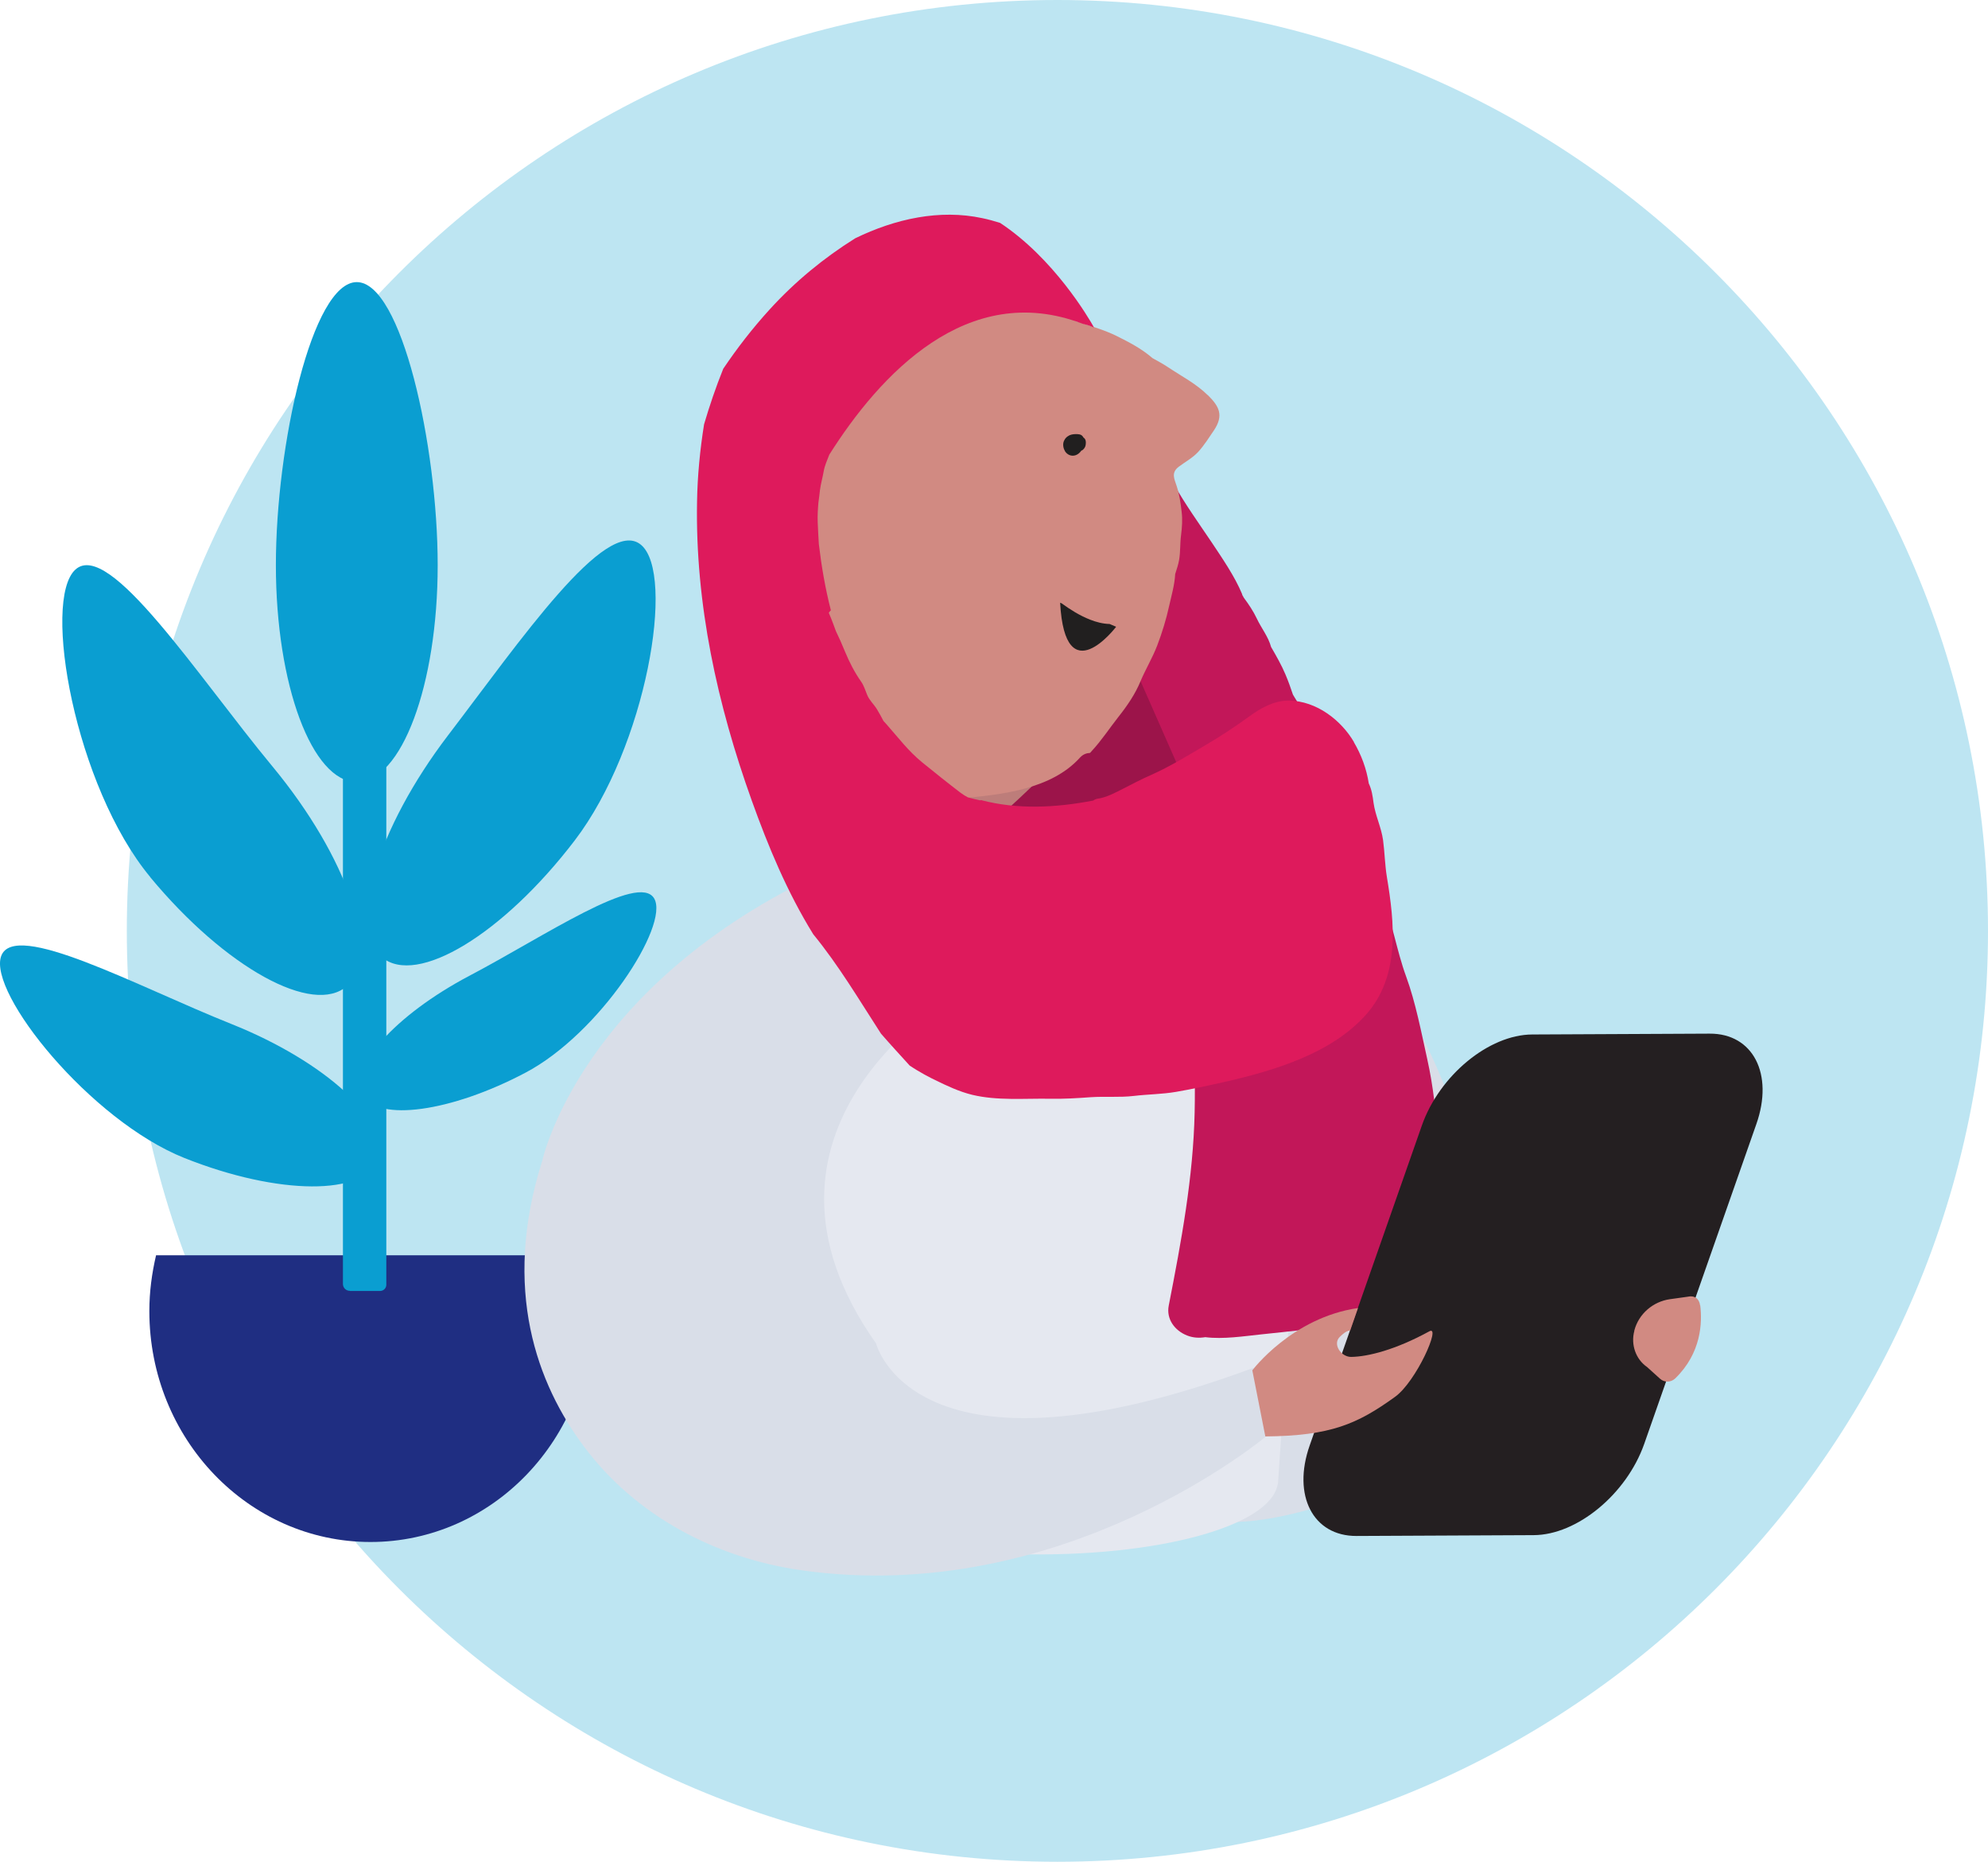
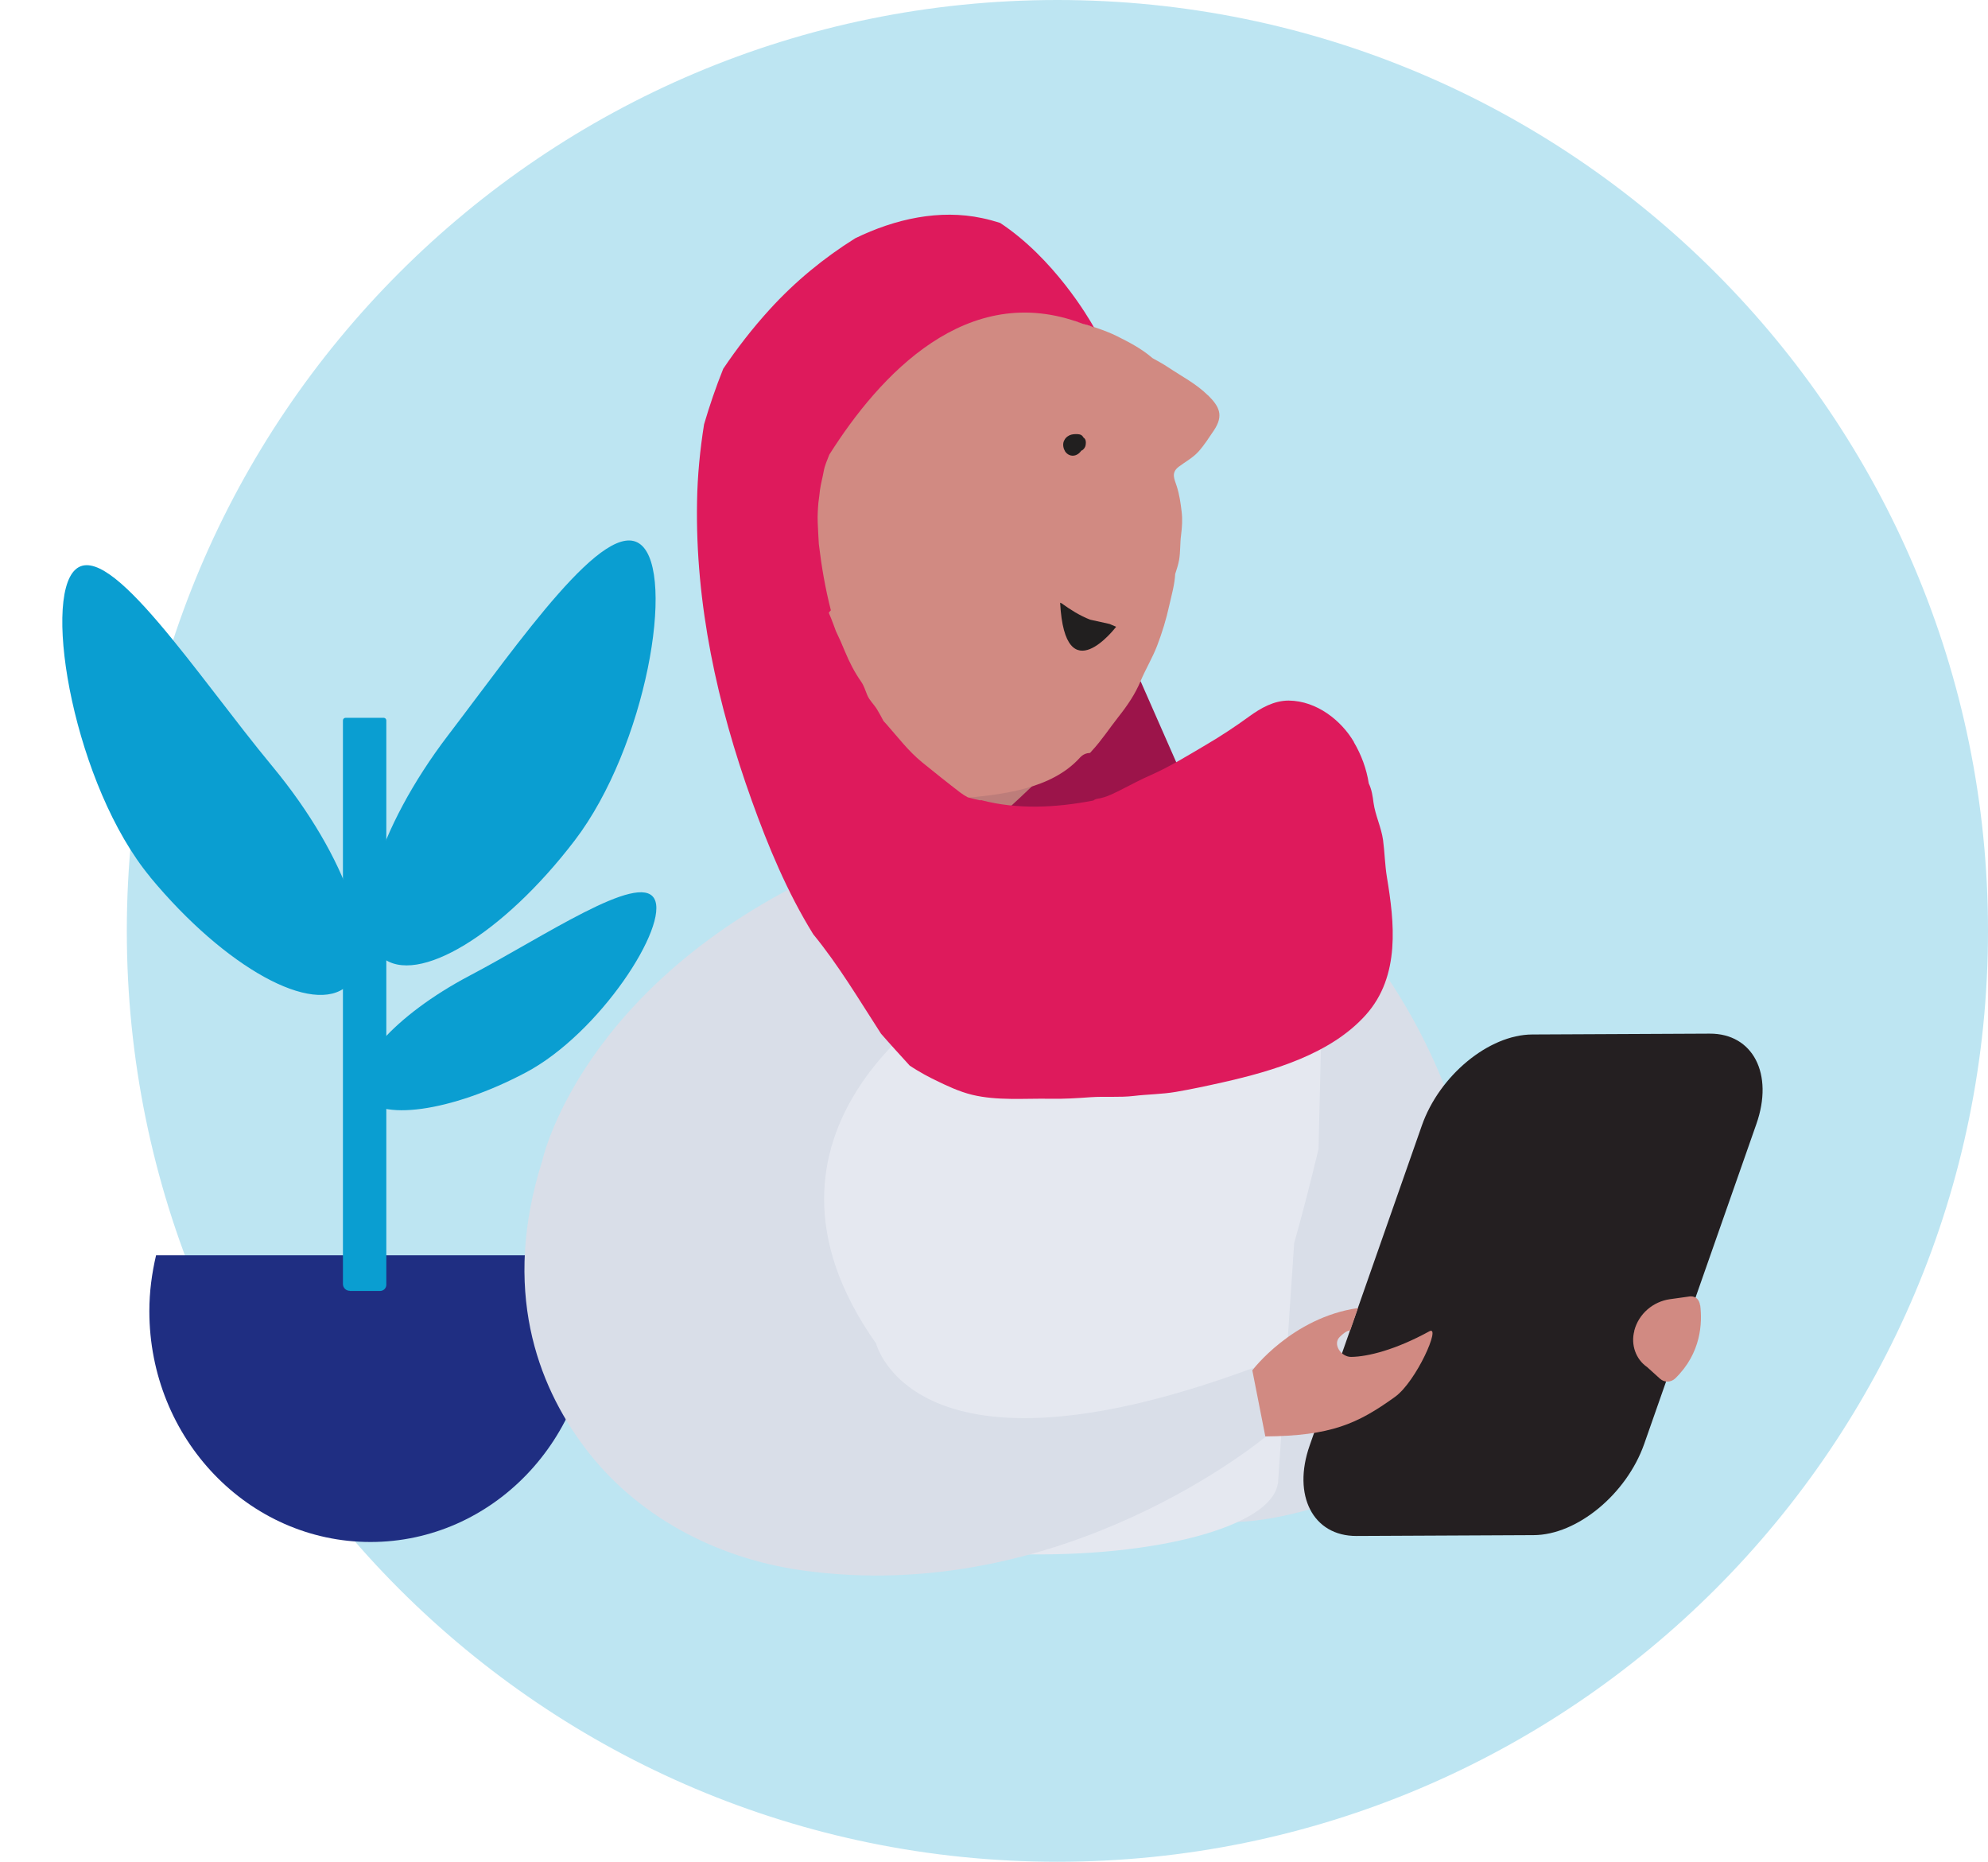
<svg xmlns="http://www.w3.org/2000/svg" viewBox="0 0 142.03 132.98">
  <defs>
    <style>.d{fill:#e5e8f0;}.e{fill:#bd7d7a;}.f{fill:#c21759;}.g{fill:#bde5f2;}.h{fill:#d18a82;}.i{fill:#de1a5c;}.j{fill:#d9dee8;}.k{fill:#241f21;}.l{fill:#1f2e82;}.m{fill:#211f1f;}.n{fill:#0a9ed1;}.o{fill:#9c144a;}</style>
  </defs>
  <g id="a" />
  <g id="b">
    <g id="c">
      <path class="g" d="M142.03,66.49c0,36.72-29.77,66.49-66.49,66.49S9.06,103.21,9.06,66.49,38.82,0,75.54,0s66.49,29.77,66.49,66.49" />
      <path class="l" d="M11.15,89.66c-.3,1.28-.48,2.61-.48,3.99,0,9.11,7.08,16.49,15.8,16.49s15.8-7.38,15.8-16.49c0-1.38-.18-2.71-.48-3.99H11.15Z" />
-       <path class="n" d="M19.71,40.37c0,8.55,2.59,15.49,5.78,15.49s5.78-6.93,5.78-15.49-2.59-20.22-5.78-20.22-5.78,11.66-5.78,20.22" />
      <path class="n" d="M32.02,52.51c-5.11,6.69-7.23,13.79-4.73,15.87,2.5,2.08,8.66-1.66,13.77-8.35,5.11-6.69,7.23-19.05,4.73-21.12-2.5-2.08-8.66,6.91-13.77,13.6" />
      <path class="n" d="M10.73,62.65c5.36,6.47,11.67,9.95,14.08,7.76,2.41-2.18,.02-9.19-5.34-15.66-5.36-6.47-11.67-16.25-14.08-14.07-2.41,2.18-.02,15.5,5.34,21.96" />
      <path class="n" d="M25,92.21h2.16c.24,0,.44-.2,.44-.44V51.46c0-.1-.08-.19-.19-.19h-2.72c-.1,0-.19,.08-.19,.19v40.25c0,.27,.22,.49,.49,.49" />
-       <path class="n" d="M13.17,82.71c6.72,2.68,12.92,2.71,13.85,.07,.93-2.64-3.77-6.96-10.49-9.64-6.72-2.68-15.52-7.48-16.45-4.84-.93,2.64,6.37,11.73,13.09,14.41" />
      <path class="n" d="M37.52,76.63c-5.31,2.8-10.51,3.51-11.61,1.6-1.1-1.91,2.31-5.73,7.62-8.53,5.31-2.79,12.11-7.43,13.21-5.52,1.1,1.91-3.9,9.66-9.22,12.45" />
      <path class="j" d="M95.19,64.81c15.18,16.53,10.46,37.45,10.46,37.45-12.15,7.42-18.56,6.41-18.56,6.41-3.71-28,8.1-43.86,8.1-43.86" />
      <path class="d" d="M94.53,67.76c-1.23-.58-2.49-1.1-3.77-1.57-3.82-1.39-8.97-2.56-14.07-3.18-.16,.59-1.01,1.05-2.87,1s-2.69-.54-2.82-1.14c-5.12,.37-10.33,1.3-14.2,2.5-1.31,.4-2.59,.87-3.85,1.39l-.34,14.3h0c.46,2.45,.94,4.72,1.42,6.81l.33,17.26h.02c.36,3.04,8.39,5.64,18.32,5.88,9.92,.24,18.07-1.98,18.58-4.99h.02l1.16-17.23c.58-2.05,1.16-4.29,1.74-6.72l.34-14.32Z" />
      <path class="e" d="M77.16,49.77c.32,5.62,4.47,10.29,4.47,10.29l-11.05,3.46-3.88-10.95,10.46-2.8Z" />
      <path class="j" d="M58.98,62.22c-17.54,8.1-20.24,20.69-20.24,20.69-2.92,9.22-.34,15.97,2.98,20.41,3.7,4.96,9.41,7.97,15.54,8.84,18.76,2.66,33.3-9.65,33.3-9.65l-1.01-4.81c-24.29,9-26.96-1.74-26.96-1.74-10.8-15.29,5.4-24.74,5.4-24.74" />
-       <path class="f" d="M94.57,53.98c-.31-.73-.79-1.36-1.12-2.08-.3-.64-.45-1.31-.85-1.91-.08-.12-.15-.25-.23-.38-.16-.48-.33-.96-.53-1.43-.29-.69-.66-1.33-1.03-1.97-.2-.74-.69-1.33-1.02-2.03-.25-.53-.58-1.02-.93-1.49-.03-.06-.06-.12-.1-.18-.01-.03-.02-.07-.03-.1-.51-1.23-1.41-2.54-2.15-3.65-.92-1.37-1.9-2.73-2.71-4.17-.16-.28-.36-.49-.59-.66l-.09-.16c-1.51-1.15-3.13-2.28-4.88-3.36l-3.39,10.64c.07,.31,.14,.61,.22,.91,.68,.98,2.23,3.39,3.87,6.94,.7,1.85,1,3.89,1.67,5.76,1.31,3.67,2.24,7.44,3.25,11.19,1.17,4.31,1.52,9.08,1.42,13.6-.1,4.64-.95,9.2-1.85,13.8-.19,.96,.42,1.79,1.31,2.14,.43,.17,.87,.19,1.3,.12,1.29,.16,2.76-.07,4-.2,1.05-.11,2.1-.22,3.16-.34,1.12-.13,2.22,.03,3.33,0,1.98-.05,4.52,.47,5.66-1.6,.91-1.64,1.06-4.03,.9-5.76-.37-3.99-.32-8.05-1.19-11.95-.43-1.94-.83-4.05-1.51-5.91-.69-1.88-.98-3.92-1.77-5.75-.44-1.02-.84-2.03-1.26-3.03-.26-.88-.54-1.74-.85-2.6-.55-1.51-1.37-2.92-2.01-4.4" />
      <path class="o" d="M70.94,58.67c.63-.27,10.55-10.01,10.55-10.01l4.14,9.41-14.69,.61Z" />
      <path class="h" d="M86.29,28.23c-.83-.82-1.85-1.34-2.84-2-.36-.24-.73-.44-1.11-.65-.02-.02-.04-.04-.06-.05-.75-.64-1.6-1.08-2.5-1.53-.81-.4-1.73-.68-2.6-.95-.07-.06-.13-.09-.18-.06-.06-.02-.12-.04-.18-.06-.57-.67-.8-1.06-1.3-1.21-.22-.16-.43-.31-.63-.45-1.18-.22-2.4-.35-3.63-.39-.55,.06-1.11,.16-1.69,.31-3,.8-5.16,2.37-7.31,4.45-.81,.78-1.66,1.53-2.5,2.29-.53,.81-1.1,1.62-1.62,2.47-.34,.55-.65,1.14-.97,1.72-.05,.17-.1,.33-.14,.5-.02,.07-.02,.14-.04,.21-.02,2.5,0,5,.26,7.44,.8,3.52,1.96,6.96,3.7,10.04,1.13,1.68,2.42,3.25,3.82,4.69,.44,.37,.91,.72,1.39,1.05,.81,.37,1.67,.65,2.5,.97,2.95-.26,6.46-.65,8.5-2.91,.21-.23,.46-.32,.71-.33,.04-.04,.09-.08,.12-.13,.7-.75,1.28-1.64,1.91-2.44,.64-.81,1.21-1.64,1.59-2.57,.36-.85,.85-1.66,1.18-2.52,.36-.94,.65-1.89,.86-2.85,.17-.75,.39-1.51,.43-2.27,.11-.34,.22-.67,.28-1.01,.1-.58,.06-1.18,.14-1.77,.07-.57,.11-1.11,.04-1.67-.07-.61-.16-1.23-.35-1.82-.16-.51-.43-.95,.14-1.39,.48-.36,.98-.62,1.39-1.06,.43-.47,.77-1.02,1.12-1.53,.74-1.1,.37-1.74-.44-2.54" />
-       <path class="m" d="M77.88,44.26c-.74-.29-1.42-.72-2.04-1.17l-.1-.04c.35,6.53,4,1.72,4,1.72l-.46-.2c-.48-.01-.97-.14-1.4-.31" />
+       <path class="m" d="M77.88,44.26c-.74-.29-1.42-.72-2.04-1.17l-.1-.04c.35,6.53,4,1.72,4,1.72l-.46-.2" />
      <path class="m" d="M77.4,31.23c-.04-.06-.09-.12-.16-.16-.07-.04-.15-.05-.24-.06,0,0-.01,0-.02,0-.18-.01-.39,0-.57,.08-.09,.05-.18,.1-.25,.18-.07,.07-.11,.15-.15,.23-.06,.14-.06,.28-.04,.41,.02,.12,.07,.24,.13,.34,.14,.21,.43,.38,.76,.26,.16-.06,.3-.18,.39-.32,.02-.01,.05-.02,.07-.03,.13-.09,.22-.23,.24-.36,.02-.12,.03-.26-.01-.37-.03-.08-.08-.14-.16-.19" />
      <path class="i" d="M96.73,53c-.89-1.52-2.64-2.94-4.66-2.96-1.06,0-1.99,.53-2.83,1.14-.99,.72-1.99,1.38-3.06,2.01-1.31,.77-2.58,1.56-3.98,2.18-.69,.3-1.32,.64-1.99,.98-.55,.28-1.19,.62-1.8,.7-.13,.02-.22,.07-.3,.13-2.71,.52-5.42,.65-8.02-.03-.02,0-.03,0-.05,.02-.3-.06-.6-.14-.9-.22-.18-.1-.35-.2-.52-.33-.93-.71-1.84-1.44-2.74-2.17-.99-.81-1.71-1.77-2.54-2.71-.07-.08-.15-.16-.22-.24-.15-.29-.31-.58-.48-.86-.22-.35-.52-.61-.68-.99-.14-.33-.23-.66-.43-.95-.49-.7-.84-1.39-1.17-2.18-.2-.49-.41-.97-.64-1.44-.11-.31-.23-.62-.35-.93-.05-.13-.11-.25-.16-.38,.05-.06,.09-.13,.15-.18-.4-1.56-.67-3.13-.86-4.73-.03-.52-.06-1.04-.08-1.54-.02-.48,.01-.95,.05-1.42,.04-.3,.08-.59,.11-.89,.06-.46,.19-.9,.27-1.36,.07-.4,.25-.79,.4-1.18,3.59-5.68,9.85-12.49,18.08-9.35,.07,.02,.15,.04,.22,.06,.21,.05,.41,.13,.61,.21-.4-.72-2.88-4.94-6.71-7.47-.42-.13-.84-.25-1.28-.34-3.04-.65-6.22,.05-9.07,1.44-2.24,1.4-4.3,3.09-6.12,5.09-1.22,1.34-2.32,2.76-3.31,4.23-.53,1.32-.98,2.64-1.37,3.97-.29,1.83-.47,3.67-.5,5.49-.14,7.36,1.46,14.56,3.9,21.36,1.19,3.32,2.54,6.56,4.4,9.57,1.82,2.22,3.28,4.69,4.84,7.1,.67,.77,1.36,1.52,2.05,2.28,.71,.48,1.49,.88,1.83,1.04,.84,.41,1.7,.82,2.64,1.05,1.8,.43,3.7,.25,5.57,.28,.97,.02,1.92-.04,2.89-.11,1.03-.07,2.04,.03,3.08-.09,1-.12,2.02-.12,3.01-.29,1.11-.19,2.23-.43,3.34-.68,3.59-.81,7.72-2.02,10.22-4.81,2.51-2.79,2.04-6.67,1.52-9.82-.15-.89-.16-1.79-.28-2.68-.13-.92-.55-1.74-.68-2.66-.06-.47-.13-.95-.34-1.38-.16-1.05-.54-2.06-1.06-2.94" />
      <path class="k" d="M96.9,109.71l12.67-.06c3.1-.01,6.64-2.93,7.9-6.52l8.01-22.84c1.26-3.58-.24-6.48-3.34-6.46l-12.67,.06c-3.1,.01-6.64,2.93-7.89,6.51l-8.01,22.84c-1.26,3.58,.24,6.48,3.34,6.47" />
      <path class="h" d="M90.39,102.6c4.68-.04,6.59-.89,9.28-2.83,1.52-1.1,3.31-5.15,2.45-4.68-2.43,1.33-4.39,1.81-5.57,1.83-.73,.02-1.36-.9-.84-1.42,.51-.52,.75-.46,.75-.46l.56-1.61c-4.72,.68-7.55,4.45-7.55,4.45l.93,4.72Z" />
      <path class="h" d="M121.46,93.24c-.06-.5-.42-.73-.88-.62l-1.29,.18c-1.17,.17-2.21,1.02-2.53,2.24v.03c-.26,.98,.11,2.02,.91,2.57l.93,.84c.31,.28,.77,.27,1.08-.02,1.88-1.82,1.94-4.01,1.79-5.22" />
    </g>
  </g>
</svg>